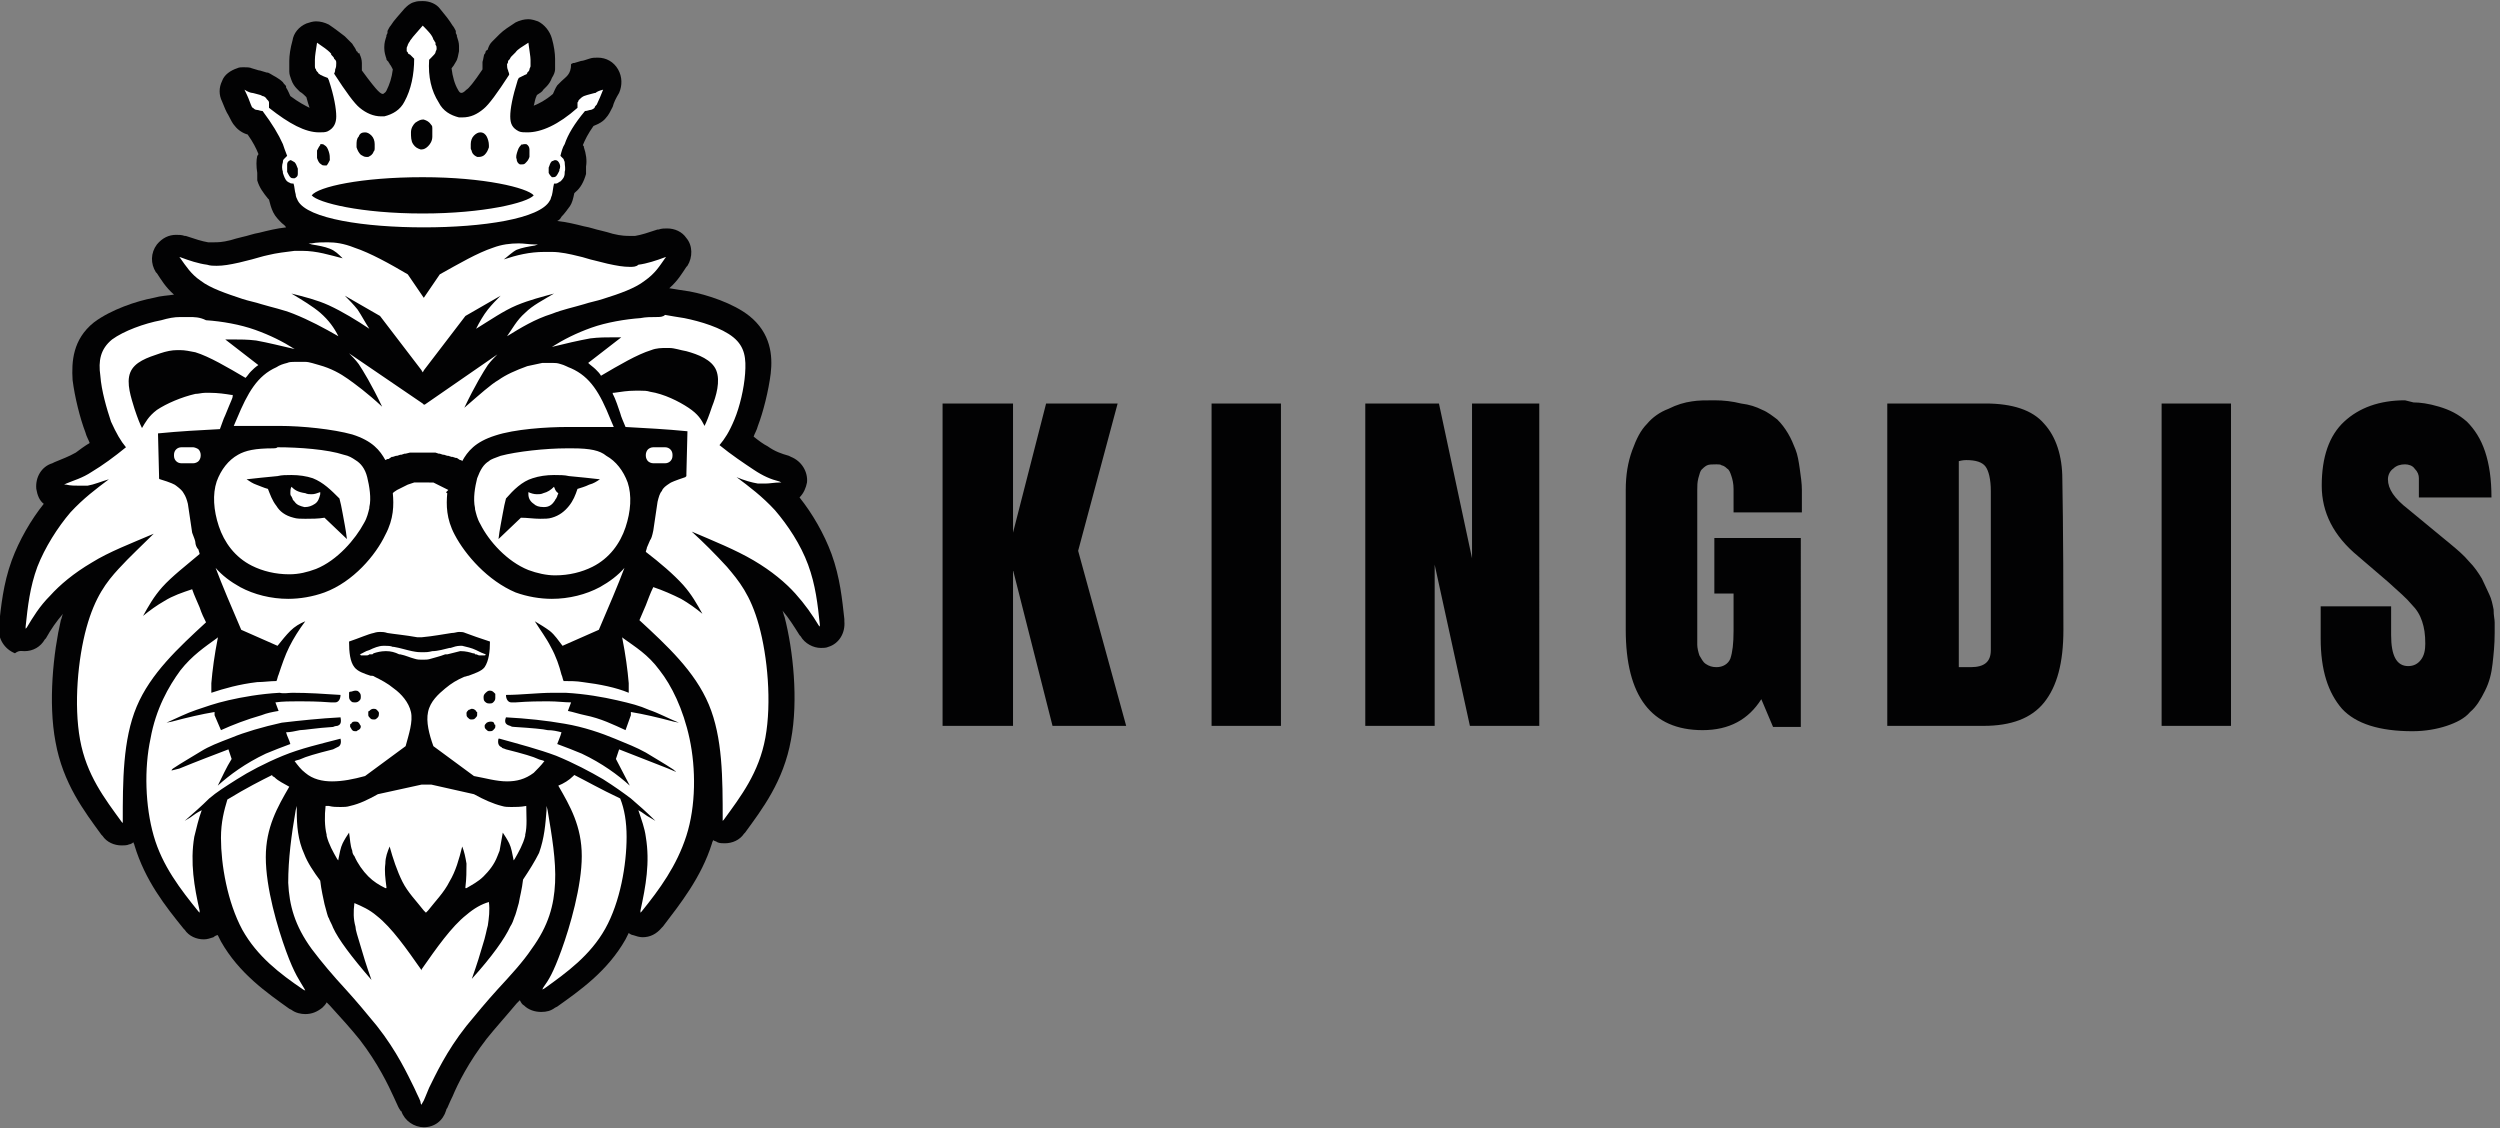
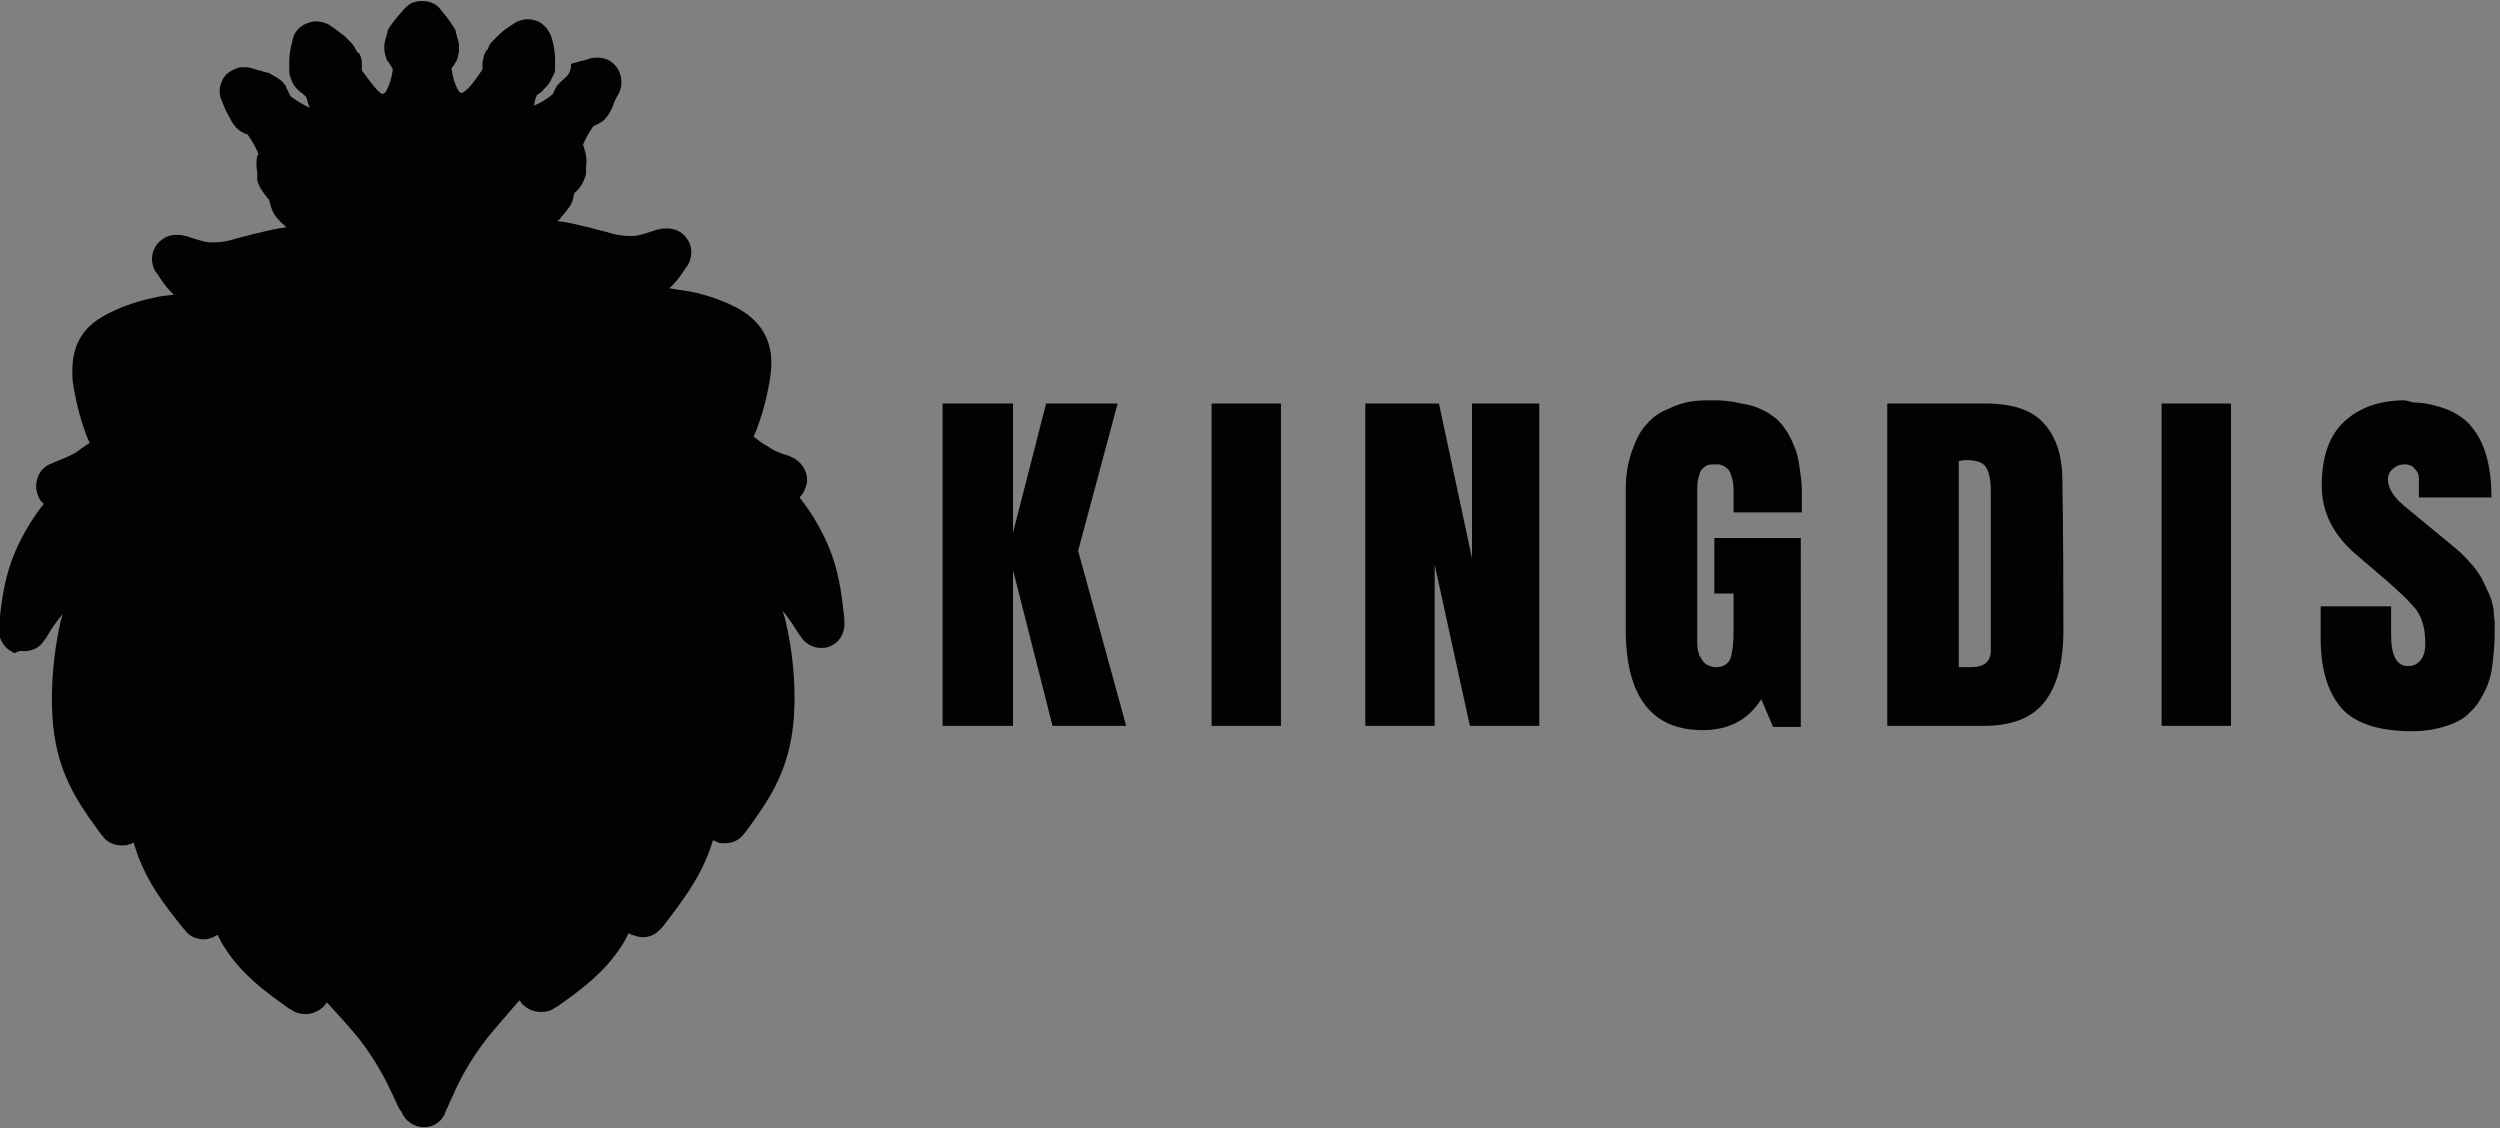
<svg xmlns="http://www.w3.org/2000/svg" version="1.1" id="Camada_1" x="0px" y="0px" viewBox="0 0 234.2 105.7" enable-background="new 0 0 234.2 105.7" xml:space="preserve">
  <rect x="0" y="0" width="234.2" height="105.7" fill="#808080" stroke="none" />
  <path fill="#020203" d="M39.6,0.1c-0.3,0-0.5,0-0.8,0.1c-0.4,0.1-0.7,0.4-0.9,0.6l0,0c-0.5,0.6-1,1.1-1.3,1.6  c-0.1,0.1-0.2,0.3-0.3,0.5c0,0,0,0.1,0,0.1c0,0,0,0.1,0,0.1l-0.1,0.2c0,0,0,0.1,0,0.1c-0.1,0.3-0.2,0.6-0.2,1l0,0.1h0  c0,0.4,0.1,0.7,0.2,1v0c0,0.1,0,0.1,0.1,0.2l0.1,0.1c0,0.1,0.1,0.1,0.1,0.2c0.1,0.1,0.2,0.3,0.3,0.5h0c-0.1,0.8-0.3,1.4-0.6,2  c-0.1,0.2-0.2,0.2-0.3,0.3h0c0,0,0,0,0,0h0c-0.1,0-0.2,0-0.5-0.3c-0.2-0.2-0.7-0.8-1.5-1.9h0c0-0.2,0-0.4,0-0.7  c0-0.3-0.1-0.6-0.2-0.8c0-0.1,0-0.1-0.1-0.1l-0.1-0.1c0,0,0-0.1-0.1-0.1c-0.1-0.3-0.3-0.5-0.4-0.7c0,0,0,0-0.1-0.1l-0.1-0.1  c0,0,0,0-0.1-0.1c-0.2-0.2-0.3-0.3-0.4-0.4c-0.4-0.3-0.9-0.7-1.5-1.1c-0.4-0.2-0.8-0.3-1.2-0.3c-0.3,0-0.6,0.1-0.9,0.2  c-0.7,0.3-1.2,0.9-1.3,1.6c-0.2,0.7-0.3,1.4-0.3,1.9c0,0.2,0,0.4,0,0.6c0,0,0,0.1,0,0.1l0,0.2c0,0,0,0.1,0,0.1  c0,0.3,0.1,0.5,0.2,0.8c0.1,0.3,0.3,0.6,0.5,0.8c0,0,0.1,0.1,0.1,0.1l0.1,0.1c0,0,0.1,0.1,0.1,0.1c0.2,0.1,0.4,0.3,0.6,0.5l0,0  c0.1,0.4,0.2,0.7,0.3,1c-0.4-0.2-1-0.5-1.8-1.1h0c-0.1-0.2-0.2-0.5-0.4-0.8c0,0,0,0,0-0.1c0-0.1-0.2-0.2-0.3-0.4  c-0.4-0.4-0.9-0.6-1.2-0.8c0,0,0,0,0,0l-0.2-0.1c0,0-0.1,0-0.1,0c-0.4-0.1-0.6-0.2-0.7-0.2h0c-0.1,0-0.3-0.1-0.7-0.2  c-0.2-0.1-0.5-0.1-0.8-0.1c-0.2,0-0.4,0-0.6,0.1h0c-0.6,0.2-1.2,0.6-1.4,1.2c-0.3,0.6-0.3,1.3,0,1.9c0.2,0.5,0.4,1,0.6,1.3  c0.2,0.4,0.4,0.8,0.6,1v0c0.3,0.4,0.8,0.7,1.2,0.8l0,0c0.5,0.7,0.8,1.3,1,1.8h0c0,0.1,0,0.1-0.1,0.2C24,15,24,15.6,24.1,16.2  c0,0.1,0,0.2,0,0.3v0l0,0c0,0,0,0.1,0,0.1l0,0l0,0.1l0-0.1l0,0.1c0,0,0,0.1,0,0.1c0,0,0,0.1,0,0.1c0.2,0.7,0.6,1.2,1,1.7l0,0l0,0  l0,0c0,0,0.1,0.1,0.1,0.1h0c0.1,0.4,0.2,0.8,0.4,1.2c0.2,0.4,0.5,0.7,0.8,1c0.1,0.1,0.3,0.2,0.4,0.4h0c-0.9,0.1-1.7,0.3-2.5,0.5l0,0  h0c-0.6,0.1-1.1,0.3-1.6,0.4l0,0l0,0c-0.4,0.1-0.8,0.2-1.1,0.3c-0.8,0.2-1.2,0.2-1.6,0.2c-0.2,0-0.3,0-0.5,0v0  c-0.6-0.1-1.2-0.3-2.1-0.6l-0.1,0c-0.3-0.1-0.5-0.1-0.8-0.1c-0.7,0-1.3,0.3-1.8,0.9c-0.6,0.8-0.6,1.8-0.1,2.6l0.1,0.1l0,0v0  c0.4,0.6,0.8,1.3,1.6,2h0c-0.6,0.1-1.2,0.1-1.9,0.3l0,0c0,0,0,0,0,0l0,0c-1.6,0.3-4,1.1-5.6,2.3c-2,1.6-2.1,3.7-2,5.4  c0.2,1.6,0.7,3.6,1.2,4.9c0.1,0.4,0.3,0.7,0.4,1l0,0c-0.5,0.3-0.9,0.6-1.3,0.9c-0.7,0.4-1.3,0.6-2,0.9l-0.2,0.1  c-1,0.3-1.6,1.3-1.5,2.4c0.1,0.6,0.3,1.1,0.7,1.4c-1.2,1.5-2.3,3.4-3,5.3c-0.8,2.2-1,4.3-1.2,6.1l0,0v0l0,0.2c-0.1,1,0.5,2,1.5,2.4  C1.8,60.9,2,61,2.3,61c0.8,0,1.5-0.4,1.9-1.1l0.1-0.1l0,0c0.5-0.9,1-1.6,1.6-2.3h0c-0.1,0.2-0.1,0.4-0.2,0.6  C5,61.1,4.5,65.8,5.2,69.5c0.7,3.9,2.7,6.5,4.3,8.7v0c0,0,0,0,0,0v0l0.1,0.1c0.4,0.6,1.1,0.9,1.8,0.9c0.2,0,0.5,0,0.7-0.1  c0.1,0,0.3-0.1,0.4-0.2l0,0c0,0.1,0.1,0.2,0.1,0.3c1,3.3,2.9,5.7,4.6,7.8l0,0l0,0l0,0l0.1,0.1c0.4,0.6,1.1,0.9,1.8,0.9  c0.3,0,0.6-0.1,0.9-0.2c0.1-0.1,0.3-0.2,0.4-0.2h0c0.1,0.2,0.2,0.4,0.3,0.6v0c1.7,3,4.3,4.8,6.4,6.3v0l0,0l0,0l0.2,0.1  c0.4,0.3,0.9,0.4,1.3,0.4c0.6,0,1.1-0.2,1.6-0.6c0.2-0.2,0.3-0.3,0.4-0.5h0c0.1,0.1,0.2,0.2,0.3,0.3c0,0,0,0,0,0  c1,1.1,2,2.2,2.8,3.2c1.7,2.2,2.7,4.3,3.2,5.4l0,0c0.4,0.9,0.5,1.1,0.6,1.2l0,0c0,0,0,0.1,0.1,0.1c0.3,0.9,1.2,1.5,2.1,1.5h0  c1,0,1.8-0.6,2.1-1.6c0,0,0-0.1,0.1-0.2h0c0.1-0.2,0.2-0.5,0.5-1.1c0.5-1.2,1.5-3.2,3.2-5.4c0.8-1,1.8-2.1,2.8-3.3l0,0l0,0l0,0h0  c0.1-0.1,0.2-0.2,0.3-0.3l0,0c0.1,0.2,0.2,0.4,0.4,0.5c0.4,0.4,1,0.6,1.6,0.6c0.5,0,0.9-0.1,1.3-0.4l0.2-0.1l0,0l0,0l0,0  c2.1-1.5,4.7-3.3,6.4-6.3c0.1-0.2,0.2-0.4,0.3-0.6l0,0c0.1,0.1,0.3,0.2,0.4,0.2c0.3,0.1,0.6,0.2,0.9,0.2c0.7,0,1.3-0.3,1.8-0.9  l0.1-0.1v0l0,0c1.6-2.1,3.6-4.6,4.6-7.8c0-0.1,0.1-0.2,0.1-0.3h0c0.1,0.1,0.3,0.1,0.4,0.2c0.2,0.1,0.5,0.1,0.7,0.1  c0.7,0,1.4-0.3,1.8-0.9l0.1-0.1l0,0l0,0l0,0c1.6-2.2,3.6-4.8,4.3-8.7c0.7-3.7,0.2-8.4-0.6-11.5c-0.1-0.2-0.1-0.4-0.2-0.6h0h0  c0.6,0.7,1.1,1.5,1.6,2.3l0.1,0.1c0.4,0.7,1.2,1.1,1.9,1.1c0.2,0,0.5,0,0.7-0.1c1-0.3,1.6-1.3,1.5-2.4l0-0.2v0l0,0  c-0.2-1.8-0.4-3.9-1.2-6.1c-0.7-1.9-1.8-3.8-3-5.3h0c0.4-0.4,0.6-0.9,0.7-1.4c0.1-1-0.5-2-1.5-2.4l-0.2-0.1c-0.7-0.2-1.3-0.4-2-0.9  c-0.4-0.2-0.8-0.5-1.3-0.9h0c0.1-0.3,0.3-0.6,0.4-1c0.5-1.3,1-3.3,1.2-4.9v0c0.2-1.7,0-3.8-2-5.4c-1.5-1.2-4-2-5.6-2.3  c-0.7-0.1-1.3-0.2-1.9-0.3h0c0.8-0.7,1.2-1.4,1.6-2l0,0l0.1-0.1c0.5-0.8,0.5-1.9-0.1-2.6c-0.4-0.6-1.1-0.9-1.8-0.9  c-0.3,0-0.5,0-0.8,0.1l-0.1,0l0,0l0,0c-0.9,0.3-1.5,0.5-2.1,0.6c-0.2,0-0.4,0-0.5,0c-0.3,0-0.8,0-1.6-0.2c-0.3-0.1-0.7-0.2-1.1-0.3  l0,0l0,0c-0.5-0.1-1-0.3-1.6-0.4c-0.8-0.2-1.6-0.4-2.5-0.5h0c0.2-0.1,0.3-0.2,0.4-0.4c0.3-0.3,0.5-0.6,0.8-1  c0.2-0.3,0.3-0.7,0.4-1.2h0h0c0,0,0.1-0.1,0.1-0.1v0l0,0l0,0c0.5-0.4,0.8-1,1-1.7c0,0,0-0.1,0-0.1c0,0,0-0.1,0-0.1l0-0.1l0,0l0,0  c0,0,0-0.1,0-0.1c0-0.1,0-0.2,0-0.3c0.1-0.6,0-1.2-0.2-1.8c0-0.1,0-0.1-0.1-0.2l0,0c0.2-0.5,0.5-1.1,1-1.8h0  c0.5-0.2,0.9-0.4,1.2-0.8h0l0,0l0,0c0.2-0.2,0.4-0.6,0.6-1v0c0.1-0.4,0.3-0.8,0.6-1.3c0.3-0.7,0.3-1.5-0.1-2.2  c-0.4-0.7-1.1-1.1-1.9-1.1h0c0,0,0,0,0,0c-0.3,0-0.5,0-0.8,0.1c-0.3,0.1-0.6,0.2-0.7,0.2c-0.1,0-0.3,0.1-0.7,0.2c0,0-0.1,0-0.1,0  l-0.2,0.1c0,0,0,0,0,0C53.5,7,53,7.2,52.6,7.6c-0.2,0.2-0.4,0.4-0.4,0.4l0,0c-0.2,0.3-0.3,0.6-0.4,0.8l0,0c-0.7,0.6-1.3,0.9-1.8,1.1  c0.1-0.3,0.1-0.6,0.3-1h0c0.3-0.2,0.5-0.3,0.6-0.5c0,0,0.1-0.1,0.1-0.1l0.1-0.1c0,0,0.1-0.1,0.1-0.1h0c0.2-0.2,0.4-0.5,0.5-0.8  C51.9,7,52,6.7,52,6.5c0,0,0-0.1,0-0.1l0-0.2c0,0,0-0.1,0-0.1l0,0l0,0h0c0-0.2,0-0.4,0-0.6c0-0.5-0.1-1.2-0.3-1.9  c-0.2-0.7-0.7-1.3-1.3-1.6c-0.3-0.1-0.6-0.2-0.9-0.2c-0.4,0-0.8,0.1-1.2,0.3c-0.6,0.4-1.1,0.7-1.5,1.1l0,0c-0.1,0.1-0.3,0.3-0.4,0.4  c0,0,0,0-0.1,0.1l-0.1,0.1c0,0,0,0-0.1,0.1c-0.2,0.2-0.3,0.4-0.4,0.7c0,0,0,0.1-0.1,0.1l-0.1,0.1c0,0,0,0.1-0.1,0.3h0l0-0.1h0  c-0.1,0.2-0.1,0.5-0.2,0.8c0,0.2,0,0.5,0,0.7h0c-0.8,1.2-1.3,1.8-1.5,1.9c-0.3,0.3-0.4,0.3-0.5,0.3c0,0,0,0,0,0c0,0,0,0,0,0  c0,0,0,0,0,0c-0.1,0-0.2-0.1-0.3-0.3c-0.3-0.5-0.5-1.2-0.6-2h0c0.1-0.1,0.3-0.4,0.4-0.6c0.2-0.3,0.2-0.6,0.3-1c0-0.1,0-0.1,0-0.2  l0-0.1c0-0.1,0-0.1,0-0.2c0-0.3-0.1-0.6-0.2-0.9c0,0,0-0.1,0-0.1l-0.1-0.2c0,0,0-0.1,0-0.1c0,0,0,0,0-0.1c-0.1-0.2-0.2-0.4-0.3-0.5  c-0.3-0.5-0.7-1-1.2-1.6C40.9,0.4,40.3,0.1,39.6,0.1 M225.3,37.5c-2.4,0-4.3,0.7-5.7,2c-1.4,1.3-2.1,3.3-2.1,6  c0,2.5,1.1,4.7,3.4,6.6v0l2.8,2.4v0c1,0.9,1.8,1.6,2.2,2.1c0.5,0.5,0.8,1,1,1.6c0.2,0.6,0.3,1.2,0.3,2.1c0,0.6-0.1,1.1-0.4,1.5  c-0.3,0.4-0.7,0.6-1.2,0.6c-1.1,0-1.6-1-1.6-2.9v0v-2.7l-6.6,0v3c0,3,0.7,5.1,2,6.6c1.3,1.4,3.5,2.1,6.6,2.1v0  c1.2,0,2.3-0.2,3.2-0.5c0.9-0.3,1.7-0.7,2.2-1.3c0.6-0.5,1-1.2,1.4-2c0.4-0.8,0.6-1.6,0.7-2.5c0.1-0.9,0.2-1.8,0.2-2.9  c0-0.4,0-0.8,0-1c0-0.3-0.1-0.6-0.1-1.2c-0.1-0.5-0.2-1-0.4-1.4c-0.2-0.4-0.4-0.9-0.7-1.5c-0.3-0.5-0.7-1.1-1.2-1.6  c-0.5-0.6-1.1-1.1-1.7-1.6v0l-4-3.3v0c-1.3-1-1.9-1.9-1.9-2.8c0-0.4,0.2-0.8,0.5-1c0.3-0.3,0.7-0.4,1.1-0.4c0.3,0,0.7,0.1,0.9,0.4  c0.3,0.3,0.4,0.6,0.4,0.9v0l0,1.8l6.8,0v0c0-1.7-0.2-3.1-0.6-4.3c-0.4-1.2-1-2.1-1.7-2.8c-0.8-0.7-1.6-1.1-2.6-1.4  c-1-0.3-1.8-0.4-2.4-0.4L225.3,37.5z M160.6,37.5c-0.8,0-1.5,0-2.1,0.1c-0.7,0.1-1.4,0.3-2.2,0.7c-0.8,0.3-1.5,0.8-2,1.4  c-0.6,0.6-1,1.4-1.4,2.5c-0.4,1.1-0.6,2.3-0.6,3.7V59c0,6.2,2.4,9.4,7.2,9.4c2.5,0,4.3-1,5.5-2.9v0l1.1,2.6l2.6,0V50.4l-8.1,0v5.2  l1.8,0v3.5c0,1.2-0.1,2-0.3,2.6c-0.2,0.5-0.7,0.8-1.3,0.8c-0.4,0-0.7-0.1-1-0.3c-0.3-0.2-0.4-0.5-0.6-0.8c-0.1-0.3-0.2-0.7-0.2-1  c0-0.3,0-0.7,0-1.1v0V47.6v0c0-0.8,0-1.3,0-1.7c0-0.4,0-0.7,0.1-1.1c0.1-0.4,0.2-0.7,0.3-0.8c0.1-0.1,0.3-0.3,0.5-0.4  c0.2-0.1,0.5-0.1,0.9-0.1c0.2,0,0.4,0,0.5,0.1c0.1,0,0.3,0.1,0.5,0.3c0.2,0.1,0.3,0.4,0.4,0.7c0.1,0.3,0.2,0.7,0.2,1.2V48l6.4,0v0  c0-0.8,0-1.5,0-2.1c0-0.6-0.1-1.3-0.2-2c-0.1-0.7-0.2-1.3-0.4-1.8c-0.2-0.5-0.4-1-0.7-1.5c-0.3-0.5-0.6-0.9-1-1.3  c-0.4-0.3-0.9-0.7-1.4-0.9c-0.6-0.3-1.2-0.5-2-0.6C162.3,37.6,161.5,37.5,160.6,37.5z M98,37.8l-3.1,12.1V37.8l-6.6,0V68l6.6,0V53.4  L98.6,68l6.9,0L101,51.6l3.7-13.8L98,37.8z M137.9,37.8v14.5l-3.1-14.5l-6.9,0V68l6.5,0V52.9l3.3,15.1l6.5,0V37.8L137.9,37.8z   M202.5,37.8V68l6.5,0V37.8L202.5,37.8z M176.8,37.8V68l9,0l0,0c2.6,0,4.5-0.7,5.7-2.2c1.2-1.5,1.8-3.7,1.8-6.8  c0-9.4-0.1-14.1-0.1-14.1c0-2.2-0.6-4-1.7-5.2c-1.1-1.3-3-1.9-5.5-1.9v0L176.8,37.8z M113.5,37.8V68l6.5,0V37.8L113.5,37.8z   M184.2,43.1c0.9,0,1.5,0.2,1.8,0.6c0.3,0.4,0.5,1.2,0.5,2.3v14.9c0,1.1-0.6,1.6-1.9,1.6c-0.1,0-0.3,0-0.5,0c-0.2,0-0.3,0-0.4,0  c-0.1,0-0.2,0-0.2,0v0V43.2v0C183.9,43.1,184.1,43.1,184.2,43.1z M5.9,57.4L5.9,57.4L5.9,57.4z" />
-   <path fill="#FFFFFF" d="M27.8,75.5l-0.1,0.4c-0.4,2.3-0.7,4.6-0.7,6.8c0.1,2.1,0.6,4,2.2,6.2c0.9,1.2,2,2.5,3.2,3.8  c1,1.1,2,2.3,2.9,3.4c1.9,2.4,2.9,4.6,3.5,5.8c0.4,0.9,0.6,1.2,0.6,1.4h0c0,0.1,0.1,0.2,0.1,0.2c0-0.1,0.1-0.2,0.2-0.4h0  c0.1-0.2,0.2-0.5,0.5-1.2c0.6-1.2,1.6-3.4,3.5-5.8c0.9-1.1,1.9-2.3,2.9-3.4c1.2-1.3,2.4-2.6,3.2-3.8c1.6-2.2,2.1-4.1,2.2-6.2  c0.1-2.1-0.3-4.4-0.7-6.8l-0.1-0.4l0,0.4c-0.1,1.3-0.2,2.6-0.7,4c-0.4,0.8-0.9,1.6-1.5,2.5h0c-0.1,0.9-0.3,1.6-0.4,2.2  c-0.2,0.7-0.3,1.1-0.4,1.3c-0.1,0.3-0.2,0.6-0.4,0.9c-0.5,1.1-1.7,2.8-3.6,4.9c0.5-1.4,0.8-2.4,1-3.1c0.3-0.9,0.4-1.6,0.5-1.9  c0.1-0.7,0.2-1.4,0.1-2.2h0c-0.7,0.2-1.4,0.6-2.1,1.2c-1.4,1.1-2.8,3.1-4.2,5.1h0l0,0.1l0,0h0c-1.4-2-2.8-4-4.2-5.1  c-0.7-0.6-1.4-0.9-2.1-1.2h0c-0.1,0.8-0.1,1.5,0.1,2.2c0,0.3,0.2,0.9,0.5,1.9c0.2,0.7,0.5,1.7,1,3.1c-1.9-2.2-3.1-3.8-3.6-4.9  c-0.1-0.3-0.3-0.6-0.4-0.9c-0.1-0.1-0.2-0.6-0.4-1.3c-0.1-0.5-0.3-1.3-0.4-2.2h0c-0.6-0.8-1.2-1.7-1.5-2.5c-0.6-1.3-0.7-2.7-0.7-4  L27.8,75.5z M53.8,72.6c0,0-0.1,0.1-0.1,0.1c-0.4,0.4-0.9,0.7-1.4,0.9l0,0l0,0c1.1,1.9,2.2,3.8,2.2,6.6c0,2.8-1.1,6.6-1.9,8.8  c-0.8,2.2-1.2,2.8-1.7,3.5l-0.1,0.2l0.2-0.1l0,0c2.1-1.5,4.3-3.1,5.7-5.6c1.4-2.5,2-6,2-8.6c0-1.4-0.2-2.6-0.6-3.6h0  C56.2,73.9,54.8,73.1,53.8,72.6L53.8,72.6z M25.5,72.6c-1,0.5-2.4,1.2-4.2,2.3l0,0c-0.3,1-0.6,2.1-0.6,3.6c0,2.5,0.6,6,2,8.6  c1.4,2.5,3.5,4.1,5.7,5.6v0l0,0l0.2,0.1l-0.1-0.2c-0.4-0.7-0.9-1.3-1.7-3.5c-0.8-2.2-1.9-5.9-1.9-8.8c0-2.8,1.1-4.7,2.2-6.6l0,0l0,0  c-0.5-0.3-1-0.5-1.4-0.9C25.5,72.7,25.5,72.7,25.5,72.6L25.5,72.6z M39.7,45.2l-0.3,0l-0.3,0l-0.3,0l-0.3,0.1l-0.3,0.1l-0.2,0.1  l-0.2,0.1l-0.2,0.1l-0.2,0.1l-0.2,0.1l-0.3,0.2c0,0,0,0-0.1,0.1l0,0c0.1,1.1,0.1,2.4-0.7,3.9c-0.9,1.9-3,4.4-5.7,5.4  c-1.1,0.4-2.3,0.6-3.4,0.6c-1.6,0-3.2-0.4-4.5-1.1c-0.9-0.5-1.7-1.1-2.3-1.8l0,0c0.6,1.6,1.5,3.7,2.4,5.8l0,0l0,0l0,0l3.4,1.5l0,0  l0,0c0.4-0.5,0.8-1,1.2-1.4c0.4-0.4,0.9-0.7,1.4-0.9h0c-0.6,0.8-1.1,1.6-1.5,2.4c-0.4,0.8-0.7,1.7-1,2.6c-0.1,0.2-0.1,0.4-0.2,0.6h0  c-0.6,0-1.2,0.1-1.8,0.1c-1.7,0.2-3.1,0.6-4.3,1c0-0.3,0-0.6,0-0.9c0.1-1.2,0.3-2.7,0.6-4.2l0-0.1l-0.1,0.1c-1.1,0.8-2.3,1.6-3.4,3  c-1.1,1.5-2.3,3.6-2.8,6.4c-0.6,2.8-0.5,6.3,0.3,9.1c0.8,2.8,2.5,5,4.2,7.1l0,0l0.1,0.1l0-0.2c-0.5-2.2-0.9-4.5-0.5-6.9  c0.2-0.8,0.4-1.7,0.7-2.5h0c-0.4,0.2-0.7,0.4-1.1,0.7l-0.5,0.3l0,0c0.8-0.7,1.6-1.4,2.3-2.1l0,0c0.7-0.6,1.5-1.1,2.6-1.8  c1.1-0.7,2.6-1.5,4.3-2.2c1.7-0.7,3.5-1.1,5.4-1.6l0,0c0,0,0,0,0,0c0.1,0.4,0,0.7-0.3,0.8c0,0-0.2,0.1-0.4,0.2  c-1.6,0.4-2.6,0.7-3,0.9c-0.2,0.1-0.4,0.1-0.6,0.2h0c0.3,0.4,0.6,0.8,1,1.1c0.7,0.6,1.6,0.8,2.5,0.8c1,0,2-0.2,3.1-0.5v0l0,0l0,0  l0,0l3.8-2.8l0,0l0,0c0.3-1.1,0.7-2.3,0.5-3.2c-0.2-0.9-0.9-1.7-1.6-2.2c-0.6-0.5-1.2-0.8-1.8-1.1c-0.1-0.1-0.3-0.1-0.4-0.1  c-0.6-0.2-1.2-0.4-1.5-0.8c-0.4-0.5-0.5-1.4-0.5-2.4h0c0.9-0.3,1.8-0.7,2.3-0.8c0.3-0.1,0.5-0.1,0.6-0.1c0.2,0,0.4,0,0.7,0.1v0l0,0  l0,0v0c0.6,0.1,1.7,0.2,2.8,0.4h0l0.2,0l0.2,0l0,0h0c1.1-0.1,2.1-0.3,2.8-0.4l0,0l0,0l0,0v0c0.3,0,0.5-0.1,0.7-0.1  c0.2,0,0.4,0,0.6,0.1c0.5,0.2,1.4,0.5,2.3,0.8l0,0c0,0.9-0.1,1.8-0.5,2.4c-0.3,0.4-1,0.6-1.5,0.8c-0.1,0-0.3,0.1-0.4,0.1  c-0.7,0.3-1.2,0.6-1.8,1.1c-0.6,0.5-1.4,1.2-1.6,2.2c-0.2,0.9,0.1,2.1,0.5,3.2l0,0l0,0l3.8,2.8l0,0l0,0l0,0c1.1,0.2,2.1,0.5,3.1,0.5  c0.9,0,1.7-0.2,2.5-0.8c0.3-0.3,0.7-0.7,1-1.1h0h0h0c-0.2-0.1-0.4-0.1-0.6-0.2c-0.4-0.2-1.4-0.5-3-0.9c-0.2-0.1-0.4-0.1-0.4-0.2  c-0.3-0.1-0.4-0.4-0.3-0.8c0,0,0,0,0,0l0,0c0,0,0.1,0,0.1,0v0c1.8,0.5,3.7,1,5.3,1.6c1.7,0.7,3.2,1.5,4.4,2.2v0  c1.1,0.7,1.8,1.2,2.6,1.8c0.7,0.6,1.5,1.3,2.3,2.1l0,0l-0.5-0.3c-0.4-0.2-0.7-0.5-1.1-0.7h0c0.3,0.9,0.6,1.7,0.7,2.5  c0.4,2.4,0,4.6-0.5,6.9l0,0.2l0.1-0.1l0,0c1.7-2.1,3.3-4.3,4.2-7.1c0.9-2.8,0.9-6.3,0.3-9.1c-0.6-2.8-1.7-5-2.8-6.4  c-1.1-1.5-2.3-2.2-3.4-3l-0.1-0.1l0,0.1c0.3,1.5,0.5,3,0.6,4.2c0,0.3,0,0.6,0,0.9h0c-1.2-0.5-2.7-0.8-4.3-1  c-0.6-0.1-1.2-0.1-1.8-0.1h0c-0.1-0.2-0.1-0.4-0.2-0.6c-0.2-0.8-0.5-1.7-1-2.6c-0.4-0.8-1-1.6-1.5-2.4h0c0.5,0.3,1,0.6,1.4,0.9  c0.5,0.4,0.8,0.9,1.2,1.4l0,0l0,0l3.4-1.5l0,0l0,0l0,0c0.9-2.1,1.8-4.2,2.4-5.8h0c-0.6,0.7-1.4,1.3-2.3,1.8  c-1.3,0.7-2.9,1.1-4.5,1.1c-1.1,0-2.3-0.2-3.4-0.6c-2.6-1.1-4.7-3.5-5.7-5.4c-0.8-1.5-0.8-2.8-0.7-3.9h0c0,0-0.1,0-0.1-0.1L42,45.9  l-0.2-0.1l-0.2-0.1l-0.2-0.1l-0.2-0.1l-0.2-0.1l-0.2-0.1l-0.2-0.1l-0.2,0l-0.2,0L39.7,45.2z M39.6,73.5l-0.1,0l-4.1,0.9l0,0l0,0  c-0.9,0.5-1.7,0.9-2.6,1.1c-0.3,0.1-0.6,0.1-0.9,0.1c-0.4,0-0.7,0-1.1-0.1l0,0c0,0,0,0,0,0c0,0,0,0,0,0c-0.1,0-0.2,0-0.3,0l0,0l0,0  c-0.1,0.9-0.1,1.9,0.1,2.7c0,0,0,0.1,0,0.1c0.2,0.8,0.6,1.5,1,2.2l0.1,0.1l0-0.1c0.1-0.5,0.2-1.1,0.4-1.5c0.2-0.4,0.4-0.7,0.6-1h0  c0.1,0.6,0.1,1.2,0.3,1.7c0,0.2,0.1,0.4,0.2,0.5c0.3,0.7,0.8,1.4,1.3,1.9c0.5,0.5,1,0.8,1.6,1.1l0.1,0l0-0.1  c-0.1-0.8-0.2-1.5-0.1-2.2c0-0.6,0.2-1.1,0.4-1.6l0,0c0.3,1.1,0.7,2.3,1.2,3.3c0.5,1,1.3,1.8,2,2.7h0l0.2,0.2l0.2-0.2h0  c0.7-0.9,1.5-1.7,2-2.7c0.6-1,0.9-2.1,1.2-3.3h0c0.2,0.5,0.3,1,0.4,1.6c0,0.7,0,1.4-0.1,2.2l0,0.1l0.1,0c0.5-0.3,1.1-0.6,1.6-1.1  c0.5-0.5,1-1.1,1.3-1.9c0.1-0.2,0.1-0.3,0.2-0.5c0.1-0.6,0.2-1.1,0.3-1.7l0,0c0.2,0.3,0.4,0.6,0.6,1c0.2,0.4,0.3,1,0.4,1.5l0,0.1  l0.1-0.1c0.4-0.7,0.8-1.4,1-2.2c0,0,0-0.1,0-0.1c0.2-0.8,0.1-1.8,0.1-2.7l0,0l0,0c-0.5,0.1-1,0.1-1.4,0.1c-0.3,0-0.6,0-0.9-0.1  c-0.8-0.2-1.7-0.6-2.6-1.1l0,0l0,0l-4-0.9L39.6,73.5z M61.5,29.7c-0.5,0-1,0-1.5,0.1c-1.4,0.1-3.2,0.4-4.6,0.9  c-1.4,0.5-2.6,1.1-3.7,1.8l-0.3,0.1l0.3-0.1c1.2-0.3,2.5-0.6,3.6-0.8c0.8-0.1,1.5-0.1,2.2-0.1c0.2,0,0.5,0,0.7,0h0l-3.1,2.4l0,0l0,0  c0.2,0.2,0.5,0.4,0.7,0.6c0.2,0.2,0.4,0.4,0.5,0.6l0,0l0,0c1.7-1,3.4-2,4.7-2.4c0.5-0.2,1-0.2,1.4-0.2c0.1,0,0.2,0,0.3,0  c0.5,0,1,0.2,1.6,0.3c1.1,0.3,2.4,0.8,2.8,1.8c0.4,1,0,2.4-0.4,3.4c-0.3,0.9-0.5,1.4-0.7,1.8c-0.3-0.6-0.6-1.1-1.5-1.7  c-0.9-0.6-2.3-1.3-3.6-1.5c-0.3-0.1-0.6-0.1-0.9-0.1c-0.2,0-0.4,0-0.5,0c-0.7,0-1.3,0.1-2,0.2l-0.1,0l0,0.1c0.1,0.2,0.2,0.3,0.7,1.8  c0.1,0.4,0.3,0.8,0.5,1.3h0c1.8,0.1,3.8,0.2,5.8,0.4l-0.1,4c0,0.1,0,0.1,0,0.2c0,0-0.1,0.1-0.1,0.1c-0.9,0.3-1.4,0.5-1.5,0.6  c-0.3,0.2-0.6,0.4-0.7,0.7c-0.2,0.2-0.3,0.6-0.4,1l-0.4,2.7c-0.1,0.5-0.2,0.8-0.3,0.9c-0.1,0.2-0.2,0.5-0.3,0.7h0  c0,0.1-0.1,0.3-0.1,0.4l0,0l0,0c1.3,1,2.6,2.1,3.5,3.1c0.8,0.9,1.3,1.8,1.8,2.7c-0.6-0.5-1.3-1-2-1.4c-0.8-0.4-1.7-0.8-2.6-1.1l0,0  l0,0l0,0c-0.3,0.6-0.5,1.2-0.7,1.7c-0.2,0.5-0.4,0.9-0.6,1.4l0,0l0,0c2.6,2.4,5.2,4.8,6.5,7.9c1.3,3.1,1.3,6.9,1.3,10.8l0,0.1  l0.1-0.1c1.6-2.2,3.3-4.4,3.9-7.7c0.6-3.3,0.2-7.6-0.6-10.5c-0.8-2.9-1.9-4.2-3-5.5c-1.1-1.2-2.2-2.3-3.3-3.3h0  c2.1,0.9,4.1,1.7,5.8,2.7c1.7,1,3,2.1,3.9,3.1c0.9,1,1.6,2,2.2,3l0.1,0.1l0-0.2l0,0c-0.2-1.9-0.4-3.7-1.1-5.6  c-0.7-1.9-1.9-3.7-3.1-5.1c-1.2-1.3-2.4-2.2-3.6-3.1h0c0.7,0.3,1.4,0.5,2,0.6h0l0,0c0.1,0,0.3,0,0.4,0c0.1,0,0.2,0,0.3,0  c0.4,0,0.9-0.1,1.3-0.1l0.2,0l-0.2-0.1c-0.8-0.2-1.5-0.5-2.4-1.1c-0.9-0.6-2.1-1.4-3.2-2.3h0c0.5-0.6,0.9-1.2,1.4-2.4  c0.5-1.2,0.9-2.9,1-4.3c0.1-1.4,0-2.5-1.1-3.4c-1.1-0.9-3.1-1.5-4.6-1.8c-0.7-0.1-1.2-0.2-1.8-0.3C62.1,29.7,61.8,29.7,61.5,29.7z   M17.7,29.7c-0.3,0-0.6,0-0.8,0l0,0c-0.6,0-1.1,0.1-1.8,0.3l0,0c-1.6,0.3-3.5,1-4.6,1.8c-1.1,0.9-1.3,2-1.1,3.4  c0.1,1.4,0.6,3.1,1,4.3c0.5,1.1,0.9,1.8,1.4,2.4v0c-1.1,0.9-2.2,1.7-3.2,2.3c-0.9,0.6-1.7,0.8-2.4,1.1l-0.2,0.1l0.2,0  c0.4,0.1,0.8,0.1,1.3,0.1c0.1,0,0.2,0,0.3,0c0.1,0,0.3,0,0.4,0c0.6-0.1,1.3-0.4,2-0.6h0c-1.2,0.9-2.4,1.8-3.6,3.1  c-1.2,1.4-2.4,3.3-3.1,5.1c-0.7,1.9-0.9,3.7-1.1,5.6l0,0l0,0.2l0.1-0.1c0.6-1,1.2-2,2.2-3c0.9-1,2.2-2.1,3.9-3.1  c1.6-1,3.7-1.8,5.8-2.7h0c-1.1,1.1-2.2,2.1-3.3,3.3c-1.1,1.2-2.2,2.6-3,5.5c-0.8,2.9-1.2,7.2-0.6,10.5c0.6,3.3,2.3,5.5,3.9,7.7  l0.1,0.1l0-0.1c0-3.8,0-7.7,1.3-10.8c1.3-3.1,3.9-5.5,6.5-7.9l0,0l0,0c-0.2-0.4-0.4-0.8-0.6-1.4c-0.2-0.5-0.5-1.1-0.7-1.7l0,0l0,0  l0,0c-0.9,0.3-1.8,0.6-2.6,1.1c-0.7,0.4-1.4,0.9-2,1.4c0.5-0.9,1-1.8,1.8-2.7c0.9-1,2.2-2,3.5-3.1l0,0l0,0c0-0.1-0.1-0.3-0.1-0.4h0  c-0.2-0.2-0.3-0.5-0.3-0.7c0-0.1-0.1-0.4-0.3-0.9l-0.4-2.7c-0.1-0.4-0.2-0.7-0.4-1c-0.1-0.2-0.3-0.4-0.7-0.7  c-0.1-0.1-0.5-0.3-1.5-0.6c0,0-0.1,0-0.1-0.1c0,0,0-0.1,0-0.2l-0.1-4c2-0.2,3.9-0.3,5.8-0.4h0c0.2-0.5,0.3-0.9,0.5-1.3  c0.6-1.5,0.7-1.6,0.7-1.8l0-0.1l-0.1,0c-0.6-0.1-1.3-0.2-2-0.2c-0.2,0-0.4,0-0.5,0l0,0c-0.3,0-0.6,0.1-0.9,0.1  c-1.3,0.3-2.7,0.9-3.6,1.5l0,0c-0.8,0.6-1.1,1.2-1.4,1.7c-0.2-0.4-0.4-0.9-0.7-1.8c-0.3-1-0.8-2.4-0.4-3.4c0.4-1,1.6-1.4,2.8-1.8  c0.6-0.2,1.1-0.3,1.6-0.3c0.1,0,0.2,0,0.3,0c0.4,0,0.9,0.1,1.4,0.2c1.3,0.4,3,1.4,4.7,2.4l0,0l0,0c0.2-0.2,0.3-0.4,0.5-0.6  c0.2-0.2,0.4-0.4,0.7-0.6l0,0l0,0l-3.1-2.4h0c0.2,0,0.5,0,0.7,0c0.7,0,1.4,0,2.2,0.1c1.1,0.2,2.3,0.5,3.6,0.8l0.3,0.1l-0.3-0.1  c-1.1-0.7-2.3-1.3-3.7-1.8c-1.4-0.5-3.1-0.8-4.6-0.9C18.7,29.7,18.2,29.7,17.7,29.7z M31.9,67.2L31.9,67.2L31.9,67.2  C31.9,67.2,31.9,67.2,31.9,67.2c0.1,0.5,0,0.7-0.3,0.8c0,0-0.2,0-0.4,0.1c-1.6,0.1-2.7,0.3-3.1,0.3c-0.5,0.1-0.9,0.2-1.3,0.2h0  c0.1,0.4,0.3,0.7,0.4,1.1h0c-0.8,0.3-1.6,0.6-2.3,0.9c-1.9,0.9-3.4,2-4.5,3c0.4-0.8,0.8-1.7,1.3-2.5l0,0l0,0l-0.3-0.9h0  c-1.3,0.5-2.9,1.1-4.6,1.8L16,72.2c0,0,0.1,0,0.1-0.1h0l0.1-0.1c0.9-0.6,1.8-1.1,2.6-1.6c0.8-0.5,1.6-0.8,2.9-1.3  c1.2-0.5,2.9-1,4.7-1.4h0C28.1,67.5,30,67.3,31.9,67.2L31.9,67.2z M47.4,67.2c1.9,0.1,3.8,0.3,5.5,0.6c1.8,0.3,3.5,0.9,4.7,1.4v0  c1.2,0.5,2,0.8,2.9,1.3v0c0.8,0.5,1.7,1,2.6,1.6l0.1,0.1h0c0,0,0.1,0,0.1,0.1L62.6,72c-1.8-0.7-3.3-1.3-4.6-1.8h0l-0.3,0.9l0,0l0,0  c0.4,0.8,0.9,1.7,1.3,2.5c-1.1-1-2.6-2.1-4.5-3c-0.7-0.3-1.5-0.6-2.3-0.9h0c0.1-0.3,0.3-0.7,0.4-1.1h0l0,0h0  c-0.4-0.1-0.8-0.2-1.3-0.2c-0.4-0.1-1.5-0.2-3.1-0.3c-0.3,0-0.4-0.1-0.4-0.1C47.4,67.9,47.2,67.7,47.4,67.2  C47.3,67.2,47.3,67.2,47.4,67.2L47.4,67.2L47.4,67.2L47.4,67.2z M27.4,64.9c1.5,0,3,0.1,4.5,0.2h0c0,0,0,0,0,0  c0,0.4-0.2,0.7-0.5,0.7c0,0-0.2,0-0.4,0c-1.3-0.1-2.3-0.1-2.8-0.1c-0.1,0-0.2,0-0.3,0c-0.7,0-1.4,0-2.1,0.1h0  c0.1,0.3,0.2,0.5,0.3,0.8l0,0c-0.6,0.1-1.1,0.2-1.6,0.4v0c-1.4,0.4-2.7,0.9-3.8,1.4L20.1,67h0c0-0.1,0-0.2,0-0.3  c-1.2,0.2-2.5,0.5-4,0.9l-0.5,0.1c0.9-0.4,1.9-0.9,2.8-1.2c0.9-0.3,1.7-0.6,3-0.9v0c1.3-0.3,3-0.6,4.8-0.7  C26.6,65,27,64.9,27.4,64.9z M51.8,64.9c0.4,0,0.8,0,1.2,0c1.8,0.1,3.5,0.4,4.8,0.7c1.3,0.3,2.1,0.5,3,0.9v0  c0.9,0.3,1.8,0.8,2.8,1.2l-0.5-0.1c-1.5-0.4-2.8-0.7-4-0.9h0c0,0.1,0,0.2,0,0.3h0l-0.5,1.4c-1.1-0.5-2.3-1.1-3.8-1.4  c-0.5-0.1-1.1-0.3-1.6-0.4h0c0.1-0.3,0.2-0.5,0.3-0.8h0h0c-0.6,0-1.3-0.1-2.1-0.1c-0.1,0-0.2,0-0.3,0c-0.5,0-1.5,0-2.8,0.1  c-0.3,0-0.4,0-0.4,0c-0.3,0-0.5-0.3-0.5-0.7c0,0,0,0,0,0h0C48.8,65.1,50.4,64.9,51.8,64.9z M46,67.6C46,67.6,46,67.6,46,67.6  c0.2,0,0.3,0.1,0.3,0.2c0,0,0,0.1,0.1,0.1l0,0c0,0,0,0.1,0,0.1l0,0.1c0,0.1-0.1,0.2-0.2,0.3c-0.1,0.1-0.2,0.1-0.3,0.1c0,0,0,0-0.1,0  c-0.1,0-0.2-0.1-0.3-0.2c-0.1-0.1-0.1-0.2-0.1-0.3c0-0.1,0.1-0.2,0.2-0.3C45.8,67.6,45.9,67.6,46,67.6z M33.3,67.6  c0.1,0,0.2,0,0.3,0.1c0.1,0.1,0.1,0.2,0.2,0.3c0,0.1,0,0.2-0.1,0.3c-0.1,0.1-0.2,0.1-0.3,0.2c0,0,0,0-0.1,0c-0.1,0-0.2,0-0.3-0.1  c-0.1-0.1-0.1-0.2-0.2-0.3l0-0.1c0,0,0-0.1,0-0.1l0,0c0,0,0-0.1,0.1-0.1C33,67.6,33.1,67.6,33.3,67.6C33.2,67.6,33.2,67.6,33.3,67.6  z M44.2,66.4C44.2,66.4,44.3,66.4,44.2,66.4c0.2,0,0.3,0.1,0.4,0.2c0,0,0,0.1,0.1,0.1l0,0.1c0,0,0,0.1,0,0.1l0,0.1  c0,0.1-0.1,0.2-0.2,0.3c-0.1,0.1-0.2,0.1-0.3,0.1c0,0,0,0-0.1,0c-0.1,0-0.2-0.1-0.3-0.2c-0.1-0.1-0.1-0.2-0.1-0.4  c0-0.1,0.1-0.2,0.2-0.3C44,66.5,44.1,66.4,44.2,66.4z M35,66.4c0.1,0,0.2,0,0.3,0.1c0.1,0.1,0.2,0.2,0.2,0.3c0,0.1,0,0.3-0.1,0.4  c-0.1,0.1-0.2,0.2-0.3,0.2c0,0,0,0-0.1,0c-0.1,0-0.2,0-0.3-0.1c-0.1-0.1-0.2-0.2-0.2-0.3l0-0.1c0,0,0-0.1,0-0.1l0-0.1  c0,0,0-0.1,0.1-0.1C34.7,66.5,34.8,66.4,35,66.4C34.9,66.4,35,66.4,35,66.4z M45.9,64.7C45.9,64.7,46,64.7,45.9,64.7  c0.2,0,0.3,0.1,0.4,0.2c0,0,0.1,0.1,0.1,0.1l0,0.1c0,0,0,0.1,0,0.2l0,0.1c0,0.2-0.1,0.3-0.2,0.4c-0.1,0.1-0.2,0.1-0.3,0.1  c0,0,0,0-0.1,0c-0.2,0-0.3-0.1-0.4-0.2c-0.1-0.1-0.1-0.3-0.1-0.4c0-0.2,0.1-0.3,0.2-0.4C45.7,64.7,45.8,64.7,45.9,64.7z M33.3,64.7  c0.1,0,0.2,0,0.3,0.1c0.1,0.1,0.2,0.2,0.2,0.4c0,0.2,0,0.3-0.1,0.4c-0.1,0.1-0.2,0.2-0.4,0.2c0,0-0.1,0-0.1,0c-0.1,0-0.2,0-0.3-0.1  c-0.1-0.1-0.2-0.2-0.2-0.4l0-0.1c0-0.1,0-0.1,0-0.2l0-0.1c0,0,0-0.1,0.1-0.1C33,64.8,33.1,64.7,33.3,64.7  C33.3,64.7,33.3,64.7,33.3,64.7z M36.1,60.5c-0.1,0-0.1,0-0.2,0c-0.4,0-0.9,0.2-1.3,0.4c-0.4,0.1-0.6,0.3-0.9,0.4h0  c0,0,0.1,0,0.1,0.1c0.1,0,0.1,0,0.2,0c0.1,0,0.2,0,0.3,0l0,0c0,0,0,0,0,0c0.1,0,0.2,0,0.3-0.1c0,0,0.1,0,0.2,0l0,0h0c0,0,0,0,0,0v0  l0,0c0,0,0,0,0,0c0,0,0,0,0,0c0,0,0,0,0,0h0c0.1,0,0.1,0,0.2-0.1h0c0,0,0,0,0,0c0.3-0.1,0.7-0.2,1.1-0.2c0,0,0.1,0,0.1,0v0  c0.4,0,0.8,0.1,1.2,0.3c0,0,0.1,0,0.1,0c0,0,0,0,0,0h0c0,0,0,0,0,0l0,0c0,0,0,0,0,0h0l0,0c0,0,0,0,0,0c0,0,0,0,0,0v0c0,0,0,0,0,0h0  l0,0c0,0,0,0,0,0v0l0,0c0,0,0,0,0,0l0,0v0h0h0h0c0,0,0,0,0,0l0,0c0.5,0.1,0.9,0.3,1.3,0.4c0,0,0,0,0,0c0.3,0.1,0.5,0.1,0.7,0.1h0  c0,0,0,0,0,0c0,0,0,0,0,0h0h0h0h0h0h0c0,0,0,0,0.1,0c0,0,0.1,0,0.1,0h0c0,0,0,0,0,0h0c0.2,0,0.4,0,0.7-0.1h0l0,0  c0.3-0.1,0.8-0.2,1.3-0.4v0c0,0,0.1,0,0.1,0l0,0v0l0,0l0,0c0,0,0,0,0,0h0c0,0,0,0,0,0c0,0,0,0,0,0l0,0l0,0l0,0l0,0c0,0,0,0,0.1,0  l0,0c0,0,0,0,0,0l0,0h0c0.4-0.1,0.8-0.2,1.2-0.3h0v0c0,0,0.1,0,0.1,0c0.4,0,0.8,0.1,1.1,0.2h0h0v0c0,0,0,0,0,0l0,0c0,0,0,0,0,0h0  c0.1,0,0.2,0,0.2,0.1v0c0,0,0,0,0,0c0,0,0,0,0,0c0,0,0,0,0,0h0c0,0,0,0,0,0h0h0v0h0c0,0,0,0,0,0l0,0c0,0,0,0,0,0c0,0,0,0,0,0  c0,0,0,0,0,0h0l0,0c0,0,0,0,0,0v0c0,0,0,0,0,0l0,0c0,0,0.1,0,0.1,0c0,0,0,0,0,0l0,0v0c0.1,0,0.2,0.1,0.3,0.1c0,0,0,0,0,0h0  c0.1,0,0.2,0,0.3,0c0.1,0,0.2,0,0.2,0h0c0,0,0,0,0,0v0c0,0,0.1,0,0.1-0.1h0h0h0c-0.3-0.1-0.5-0.2-0.9-0.4c-0.4-0.2-0.9-0.3-1.3-0.4  c-0.1,0-0.1,0-0.2,0c-0.3,0-0.6,0.1-0.9,0.2h0l0,0l0,0c0,0,0,0,0,0l-0.1,0C41.7,60.8,41,61,40.5,61c-0.4,0.1-0.6,0.1-0.8,0.1  c0,0,0,0,0,0h0h0l-0.2,0h0h0h0c-0.2,0-0.4,0-0.9-0.1c-0.5-0.1-1.1-0.3-1.7-0.4l-0.1,0h0h0c0,0,0,0,0,0h0l0,0c0,0,0,0,0,0  C36.6,60.5,36.3,60.5,36.1,60.5z M37.5,61.3L37.5,61.3L37.5,61.3z M41.8,61.2L41.8,61.2z M39.7,61.1L39.7,61.1L39.7,61.1L39.7,61.1z   M53.6,42c-0.1,0-0.3,0-0.5,0v0c-2,0-4.7,0.3-6.2,0.7c-0.5,0.2-0.9,0.3-1.1,0.5l0,0c-0.5,0.3-0.8,0.8-1.1,1.6  c-0.2,0.8-0.4,1.9-0.2,2.8c0,0,0,0,0,0.1l0,0c0.1,0.4,0.2,0.9,0.5,1.4c0.8,1.6,2.5,3.5,4.5,4.3c0.8,0.3,1.7,0.5,2.5,0.5  c1.3,0,2.5-0.3,3.5-0.8c1.6-0.8,2.6-2.2,3.1-3.7c0.5-1.5,0.6-3,0.2-4.2c-0.4-1.1-1.1-2-2-2.5C56.2,42.2,55.3,42,53.6,42z M25.6,42  c-1.7,0-2.6,0.2-3.3,0.6c-0.9,0.5-1.6,1.4-2,2.5c-0.4,1.2-0.3,2.7,0.2,4.2c0.5,1.5,1.5,2.9,3.1,3.7c1,0.5,2.2,0.8,3.5,0.8  c0.9,0,1.7-0.2,2.5-0.5v0c2-0.8,3.7-2.8,4.5-4.3c0.3-0.5,0.4-1,0.5-1.4h0c0,0,0,0,0-0.1c0.2-0.8,0-2-0.2-2.8  c-0.2-0.8-0.6-1.3-1.1-1.6h0c-0.3-0.2-0.6-0.4-1.1-0.5c-1.5-0.5-4.2-0.7-6.2-0.7h0C25.9,42,25.7,42,25.6,42z M51.9,44.5  c0.5,0,1,0,1.4,0.1c1.1,0.1,2,0.2,2.9,0.3h0c-0.3,0.2-0.6,0.4-1,0.5c-0.4,0.2-0.8,0.3-1.1,0.4l0,0l0,0c-0.2,0.6-0.4,1.1-0.8,1.6  c-0.4,0.5-0.9,0.9-1.6,1.1c-0.3,0.1-0.7,0.1-1.1,0.1c-0.6,0-1.2-0.1-1.8-0.1l0,0l0,0l-2.1,2c0.1-0.9,0.3-1.8,0.4-2.4  c0.1-0.6,0.2-1,0.3-1.4h0c0.7-0.8,1.5-1.6,2.5-1.9C50.5,44.6,51.2,44.5,51.9,44.5z M27.3,44.5c0.7,0,1.4,0.1,2,0.3  c1,0.4,1.7,1.1,2.5,1.9h0c0.1,0.4,0.2,0.8,0.3,1.4c0.1,0.6,0.3,1.5,0.4,2.4l-2.1-2l0,0l0,0c-0.6,0.1-1.2,0.1-1.8,0.1  c-0.4,0-0.8,0-1.1-0.1c-0.8-0.2-1.3-0.6-1.6-1.1c-0.4-0.5-0.6-1.1-0.8-1.6l0,0l0,0c-0.4-0.1-0.8-0.3-1.1-0.4  c-0.3-0.1-0.6-0.3-0.9-0.5h0c0,0,0,0,0,0h0c0.9-0.1,1.8-0.2,2.9-0.3C26.4,44.5,26.8,44.5,27.3,44.5z M51.9,45.6  c-0.3,0.3-0.6,0.5-1,0.6c-0.2,0.1-0.4,0.1-0.6,0.1c-0.3,0-0.6-0.1-0.8-0.2h0l0,0.2c0,0.4,0.2,0.7,0.5,0.9c0.2,0.2,0.5,0.3,0.9,0.3  c0,0,0.1,0,0.1,0c0.4,0,0.7-0.2,0.9-0.5c0.1-0.1,0.1-0.2,0.2-0.3l0.1-0.2c0-0.1,0.1-0.2,0.1-0.3C52,46,52,45.8,51.9,45.6L51.9,45.6z   M27.3,45.6c-0.1,0.2-0.1,0.4-0.1,0.6c0,0.1,0,0.2,0.1,0.3l0.1,0.2c0,0.1,0.1,0.2,0.2,0.3c0.2,0.3,0.5,0.4,0.9,0.5c0,0,0.1,0,0.1,0  c0.3,0,0.6-0.1,0.9-0.3c0.3-0.2,0.4-0.5,0.5-0.9l0-0.2h0c-0.3,0.1-0.5,0.2-0.8,0.2c-0.2,0-0.4,0-0.6-0.1  C27.9,46.1,27.6,45.9,27.3,45.6L27.3,45.6z M29.8,46.1L29.8,46.1L29.8,46.1z M23,44.8L23,44.8C23,44.8,23,44.8,23,44.8  C23,44.8,23,44.8,23,44.8L23,44.8z M61.2,41.9c-0.2,0-0.4,0.1-0.5,0.2c-0.1,0.1-0.2,0.3-0.2,0.5v0.1c0,0.2,0.1,0.4,0.2,0.5  c0.1,0.1,0.3,0.2,0.5,0.2l1.1,0c0.4,0,0.7-0.3,0.7-0.7v-0.1c0-0.4-0.3-0.7-0.7-0.7L61.2,41.9z M18.1,41.9H17c-0.4,0-0.7,0.3-0.7,0.7  v0.1c0,0.4,0.3,0.7,0.7,0.7h1.1v0c0.2,0,0.4-0.1,0.5-0.2c0.1-0.1,0.2-0.3,0.2-0.5v-0.1c0-0.2-0.1-0.4-0.2-0.5S18.2,41.9,18.1,41.9z   M32.7,33.1L32.7,33.1C32.7,33.1,32.7,33.1,32.7,33.1L32.7,33.1c0.3,0.3,0.6,0.6,0.9,1c0.4,0.6,1.2,1.9,2.2,4  c-1.4-1.3-2.5-2.1-3.2-2.6c-0.7-0.5-1.6-1-2.7-1.3c-0.4-0.1-0.9-0.3-1.3-0.3c-0.2,0-0.4,0-0.7,0c-0.1,0-0.2,0-0.3,0  c-0.2,0-0.5,0-0.7,0.1h0c-0.4,0.1-0.7,0.2-1,0.4c-1.8,0.8-2.7,2.4-3.7,4.8c-0.1,0.2-0.2,0.5-0.3,0.7c0.8,0,1.6,0,2.4,0l0,0  c0.4,0,0.9,0,1.4,0c0.2,0,0.3,0,0.5,0v0c2.1,0,5,0.3,6.8,0.8c1.9,0.6,2.6,1.5,3.1,2.4l0.2-0.1c0,0,0.1,0,0.1,0l0.3-0.2  c0,0,0.1,0,0.1,0l0.3-0.1c0,0,0.1,0,0.1,0l0.3-0.1c0,0,0.1,0,0.1,0l0.3-0.1c0,0,0.1,0,0.1,0l0.4-0.1c0,0,0.1,0,0.1,0l0.4,0  c0,0,0.1,0,0.1,0l0.4,0c0,0,0.1,0,0.1,0l0.4,0c0,0,0,0,0,0c0,0,0.1,0,0.1,0l0.3,0c0,0,0.1,0,0.1,0l0.3,0c0,0,0.1,0,0.1,0l0.3,0.1  c0,0,0.1,0,0.1,0l0.3,0.1c0,0,0.1,0,0.1,0l0.3,0.1c0,0,0.1,0,0.1,0l0.3,0.1c0,0,0.1,0,0.1,0l0.3,0.1c0,0,0.1,0,0.1,0l0.3,0.2  c0,0,0.1,0,0.1,0l0.1,0.1c0.5-0.9,1.2-1.8,3.1-2.4c1.8-0.6,4.8-0.8,6.8-0.8c0.2,0,0.3,0,0.5,0c0.5,0,0.9,0,1.4,0h0  c0.8,0,1.6,0,2.4,0c-0.1-0.2-0.2-0.5-0.3-0.7c-1-2.5-1.9-4-3.7-4.8c-0.3-0.1-0.6-0.3-1-0.4h0c-0.3-0.1-0.5-0.1-0.7-0.1  c-0.1,0-0.2,0-0.3,0c-0.3,0-0.5,0-0.7,0c-0.5,0.1-0.9,0.2-1.4,0.3c-1.1,0.4-2,0.8-2.7,1.3c-0.7,0.4-1.7,1.3-3.2,2.6  c1-2.1,1.8-3.4,2.2-4c0.3-0.4,0.6-0.7,0.9-1h0c0,0,0,0,0,0l0,0l0,0l-6.8,4.7l-0.1,0l-0.1-0.1L32.7,33.1L32.7,33.1z M30.7,22.7  c-0.5,0-1,0-1.5,0.1h0l-0.3,0l0.3,0.1c0.6,0.1,1.2,0.2,1.7,0.4c0.5,0.2,0.8,0.5,1.2,0.9c-1.2-0.3-2.4-0.7-3.8-0.7  c-0.2,0-0.5,0-0.7,0c-0.8,0.1-1.7,0.2-2.5,0.4c-0.5,0.1-1.1,0.3-1.5,0.4c-0.4,0.1-0.8,0.2-1.2,0.3c-0.9,0.2-1.5,0.3-2.1,0.3  c-0.3,0-0.6,0-0.9-0.1c-0.8-0.1-1.7-0.4-2.5-0.7l-0.1,0l0.1,0.1c0.5,0.7,1,1.5,1.9,2.1c0.9,0.7,2.4,1.2,3.9,1.7  c0.6,0.2,1.2,0.3,1.8,0.5c1,0.3,2,0.5,3,0.9c1.5,0.6,2.8,1.3,4.2,2.1l0.1,0.1l-0.1-0.1c-0.4-0.8-0.9-1.5-1.7-2.2  c-0.7-0.6-1.7-1.2-2.7-1.8h0c1.2,0.3,2.4,0.6,3.5,1.1c1.3,0.6,2.6,1.4,3.8,2.2l0.1,0.1l-0.1-0.1c-0.4-0.6-0.7-1.2-1.1-1.8  c-0.4-0.5-0.8-0.9-1.2-1.3h0l3.3,1.9l3.9,5.1h0c0,0.1,0.1,0.1,0.1,0.2c0-0.1,0.1-0.1,0.1-0.2h0l3.9-5.1l3.3-1.9h0  c-0.4,0.4-0.8,0.8-1.2,1.3c-0.4,0.5-0.8,1.2-1.1,1.8l-0.1,0.1l0.1-0.1c1.3-0.8,2.6-1.7,3.8-2.2c1.2-0.5,2.4-0.8,3.5-1.1h0  c-1,0.6-2,1.1-2.7,1.8c-0.8,0.7-1.2,1.5-1.7,2.2l-0.1,0.1l0.1-0.1c1.3-0.8,2.6-1.6,4.2-2.1c1-0.4,2-0.6,3-0.9  c0.6-0.2,1.2-0.3,1.8-0.5c1.6-0.5,3-1,3.9-1.7c1-0.7,1.4-1.4,1.9-2.1l0.1-0.1l-0.1,0c-0.8,0.3-1.7,0.6-2.5,0.7  C59.6,25,59.3,25,59,25c-0.6,0-1.2-0.1-2.1-0.3c-0.4-0.1-0.8-0.2-1.2-0.3c-0.5-0.1-1-0.3-1.5-0.4c-0.8-0.2-1.7-0.4-2.5-0.4  c-0.2,0-0.5,0-0.7,0c-1.4,0-2.6,0.3-3.8,0.7c0.4-0.3,0.8-0.7,1.2-0.9c0.5-0.2,1.1-0.3,1.7-0.4l0.3-0.1l-0.3,0h0  c-0.5,0-1-0.1-1.5-0.1c-0.8,0-1.6,0.1-2.4,0.4c-1.5,0.5-3.2,1.5-5,2.5l0,0l0,0l-1.5,2.2h0l0,0l-1.5-2.2l0,0l0,0c-1.7-1-3.5-2-5-2.5  C32.2,22.8,31.4,22.7,30.7,22.7z M29.5,22.8L29.5,22.8z M39.6,2.4L39.6,2.4L39.6,2.4L39.6,2.4c-0.5,0.6-0.9,1-1.1,1.3  c-0.1,0.1-0.1,0.2-0.2,0.3l-0.1,0.2c0,0.1-0.1,0.2-0.1,0.3c0,0.1,0,0.2,0,0.3l0.1,0.1c0,0.1,0.1,0.2,0.2,0.2  c0.1,0.1,0.3,0.3,0.4,0.4l0,0c0,1.5-0.3,2.9-0.9,4c-0.4,0.8-1.1,1.2-1.9,1.4c-0.1,0-0.2,0-0.3,0c0,0,0,0,0,0c-0.7,0-1.4-0.3-2-0.8  c-0.5-0.4-1.3-1.5-2.4-3.2h0c0.1-0.2,0.1-0.3,0.1-0.4c0.1-0.2,0.1-0.4,0.1-0.6c0-0.1,0-0.2-0.1-0.3l-0.1-0.1c0-0.1-0.1-0.2-0.2-0.3  l-0.1-0.1C31.1,5.1,31,5,30.9,4.9c-0.2-0.2-0.6-0.5-1.2-0.9c-0.1,0.7-0.2,1.2-0.2,1.6c0,0.1,0,0.3,0,0.4l0,0.2c0,0.1,0,0.2,0.1,0.3  c0,0.1,0.1,0.2,0.1,0.2l0.1,0.1C29.8,6.9,29.9,6.9,30,7c0.2,0.1,0.4,0.2,0.7,0.3l0,0l0.1,0.2c0.5,1.5,0.7,2.7,0.7,3.4  c0,0.6-0.2,1.1-0.8,1.4c-0.2,0.1-0.5,0.1-0.8,0.1c-1.3,0-2.8-0.8-4.7-2.3h0c0-0.2,0-0.4,0-0.5c0-0.1-0.1-0.2-0.1-0.2  c0,0-0.1-0.1-0.1-0.1C24.9,9.1,24.7,9,24.6,9l-0.2-0.1c-0.4-0.1-0.7-0.2-0.8-0.2c-0.1,0-0.4-0.1-0.7-0.3l0,0  c0.3,0.6,0.5,1.1,0.6,1.4c0.1,0.2,0.1,0.3,0.2,0.3c0.1,0.1,0.2,0.2,0.4,0.2c0.1,0,0.3,0.1,0.5,0.1h0c0.9,1.2,1.5,2.2,1.9,3.1  c0.1,0.3,0.2,0.6,0.4,1.1l0,0c-0.1,0.1-0.2,0.2-0.3,0.3c-0.1,0.1-0.1,0.2-0.1,0.3c-0.1,0.3-0.1,0.6,0,0.9c0,0,0,0,0,0l0,0.1  c0,0,0,0,0,0c0.1,0.3,0.2,0.6,0.4,0.8l0,0c0.1,0,0.1,0.1,0.2,0.1c0.1,0.1,0.3,0.1,0.4,0.1l0,0c0.1,0.3,0.1,0.7,0.2,1l0,0  c0,0.2,0.1,0.4,0.2,0.6c0.9,1.7,6.3,2.5,11.8,2.5c5.5,0,10.9-0.8,11.8-2.5c0.1-0.1,0.1-0.3,0.2-0.5h0c0.1-0.4,0.1-0.7,0.2-1.1h0  c0.2,0,0.3,0,0.4-0.1c0.1,0,0.1-0.1,0.2-0.1l0,0c0.2-0.2,0.4-0.4,0.4-0.8c0,0,0,0,0,0l0-0.1c0,0,0,0,0,0c0.1-0.3,0-0.6,0-0.9  c0-0.1-0.1-0.2-0.1-0.3c-0.1-0.1-0.2-0.2-0.3-0.3h0c0.1-0.4,0.2-0.8,0.4-1.1c0.3-0.9,0.9-1.9,1.9-3.1h0c0.2,0,0.4-0.1,0.5-0.1  c0.1,0,0.3-0.1,0.4-0.2c0-0.1,0.1-0.2,0.2-0.3c0.2-0.4,0.4-0.9,0.6-1.4h0c-0.4,0.1-0.6,0.2-0.7,0.3c-0.1,0-0.4,0.1-0.8,0.2L54.7,9  c-0.2,0.1-0.3,0.2-0.4,0.3c0,0-0.1,0.1-0.1,0.1c0,0,0,0.1-0.1,0.2c0,0.1,0,0.3,0,0.5l0,0c-1.8,1.6-3.4,2.3-4.7,2.3  c-0.3,0-0.6,0-0.8-0.1c-0.6-0.3-0.8-0.7-0.8-1.4c0-0.7,0.2-1.8,0.7-3.4l0.1-0.2h0C48.8,7.2,49,7.1,49.2,7c0.1,0,0.2-0.1,0.2-0.2  l0.1-0.1c0.1-0.1,0.1-0.2,0.1-0.2c0-0.1,0.1-0.2,0.1-0.3l0-0.2c0-0.1,0-0.2,0-0.4c0-0.3-0.1-0.8-0.2-1.6c-0.6,0.4-1,0.6-1.2,0.9  c-0.1,0.1-0.2,0.2-0.3,0.3l-0.1,0.1c-0.1,0.1-0.1,0.2-0.2,0.3l-0.1,0.1c0,0.1,0,0.2-0.1,0.3c0,0.2,0,0.4,0.1,0.6  c0,0.1,0.1,0.2,0.1,0.4h0c-1.1,1.7-1.9,2.8-2.4,3.2c-0.6,0.5-1.2,0.8-2,0.8c0,0,0,0,0,0c-0.1,0-0.2,0-0.3,0  c-0.8-0.2-1.5-0.6-1.9-1.4c-0.7-1.1-1-2.4-0.9-4h0c0.1-0.1,0.1-0.1,0.2-0.2c0.2-0.2,0.4-0.4,0.4-0.5c0-0.1,0.1-0.2,0.1-0.3l0-0.1  c0-0.1,0-0.2-0.1-0.3L40.8,4c-0.1-0.1-0.1-0.2-0.2-0.3C40.5,3.3,40.1,2.9,39.6,2.4z M39.6,16.6c5.8,0,9.8,1,10.4,1.7l0,0  c-0.6,0.7-4.7,1.7-10.4,1.7c-5.8,0-9.8-1-10.4-1.7h0C29.8,17.5,33.8,16.6,39.6,16.6z M27.2,15c0.1,0,0.2,0.1,0.4,0.2  c0.1,0.1,0.2,0.3,0.3,0.6c0,0.1,0,0.2,0,0.2l0,0.1c0,0.1,0,0.1,0,0.2c0,0.2-0.1,0.3-0.3,0.4c0,0-0.1,0-0.1,0c-0.1,0-0.2,0-0.3-0.1  c-0.1-0.1-0.2-0.3-0.3-0.5l0-0.1c0-0.2,0-0.5,0-0.6C26.9,15.2,27,15.1,27.2,15C27.2,15,27.2,15,27.2,15z M52,15C52,15,52,15,52,15  c0.2,0,0.3,0.1,0.4,0.3c0.1,0.2,0.1,0.4,0,0.6l0,0.1c-0.1,0.2-0.2,0.4-0.3,0.5c-0.1,0.1-0.2,0.1-0.3,0.1c0,0-0.1,0-0.1,0  c-0.1-0.1-0.2-0.2-0.3-0.4c0-0.1,0-0.1,0-0.2l0-0.1c0-0.1,0-0.2,0-0.2c0.1-0.2,0.1-0.4,0.3-0.6C51.8,15.1,51.9,15,52,15z M49.1,13.5  c0.1,0,0.1,0,0.2,0c0.2,0.1,0.3,0.3,0.3,0.5c0,0.1,0,0.2,0,0.2l0,0.1c0,0.1,0,0.2,0,0.3l0,0.1c-0.1,0.3-0.2,0.4-0.4,0.6  c-0.1,0.1-0.2,0.1-0.3,0.1c-0.1,0-0.1,0-0.2,0c-0.2-0.1-0.3-0.3-0.3-0.5c-0.1-0.2,0-0.5,0.1-0.8c0.1-0.3,0.2-0.4,0.4-0.6  C48.9,13.6,49,13.5,49.1,13.5z M30.1,13.5c0.1,0,0.2,0,0.3,0.1c0.2,0.1,0.3,0.3,0.4,0.6c0.1,0.3,0.1,0.5,0.1,0.8  c-0.1,0.2-0.2,0.4-0.3,0.5c-0.1,0-0.1,0-0.2,0c-0.1,0-0.2,0-0.3-0.1c-0.2-0.1-0.3-0.3-0.4-0.6l0-0.1c0-0.1,0-0.2,0-0.3l0-0.1  c0-0.1,0-0.2,0-0.2c0.1-0.2,0.2-0.4,0.3-0.5C30,13.5,30,13.5,30.1,13.5z M45,12.4C45,12.4,45,12.4,45,12.4c0.3,0,0.5,0.2,0.6,0.4  c0.1,0.2,0.2,0.5,0.2,0.8l0,0.2c-0.1,0.3-0.2,0.5-0.4,0.7c-0.1,0.1-0.3,0.2-0.5,0.2c-0.1,0-0.1,0-0.2,0c-0.2-0.1-0.4-0.2-0.5-0.5  c0-0.1-0.1-0.2-0.1-0.3l0-0.1c0-0.1,0-0.2,0-0.3c0-0.3,0.1-0.6,0.3-0.8C44.6,12.5,44.8,12.4,45,12.4z M34.2,12.4  c0.2,0,0.4,0.1,0.6,0.3c0.2,0.2,0.3,0.5,0.3,0.8c0,0.1,0,0.2,0,0.3l0,0.1c0,0.1,0,0.2-0.1,0.3c-0.1,0.3-0.3,0.4-0.5,0.5  c-0.1,0-0.1,0-0.2,0c-0.2,0-0.3-0.1-0.5-0.2c-0.2-0.2-0.3-0.4-0.4-0.7l0-0.2c0-0.3,0-0.6,0.2-0.8C33.7,12.5,33.9,12.4,34.2,12.4  C34.2,12.4,34.2,12.4,34.2,12.4z M39.6,11.2c0,0,0.1,0,0.1,0c0.3,0.1,0.5,0.2,0.7,0.5c0.1,0.1,0.1,0.2,0.1,0.3l0,0.2  c0,0.1,0,0.2,0,0.4l0,0.2c0,0.4-0.2,0.7-0.4,0.9c-0.2,0.2-0.4,0.3-0.6,0.3c0,0-0.1,0-0.1,0c-0.3-0.1-0.5-0.2-0.7-0.5  c-0.2-0.3-0.2-0.7-0.2-1.1c0-0.4,0.2-0.7,0.4-0.9C39.2,11.3,39.4,11.2,39.6,11.2z" />
</svg>